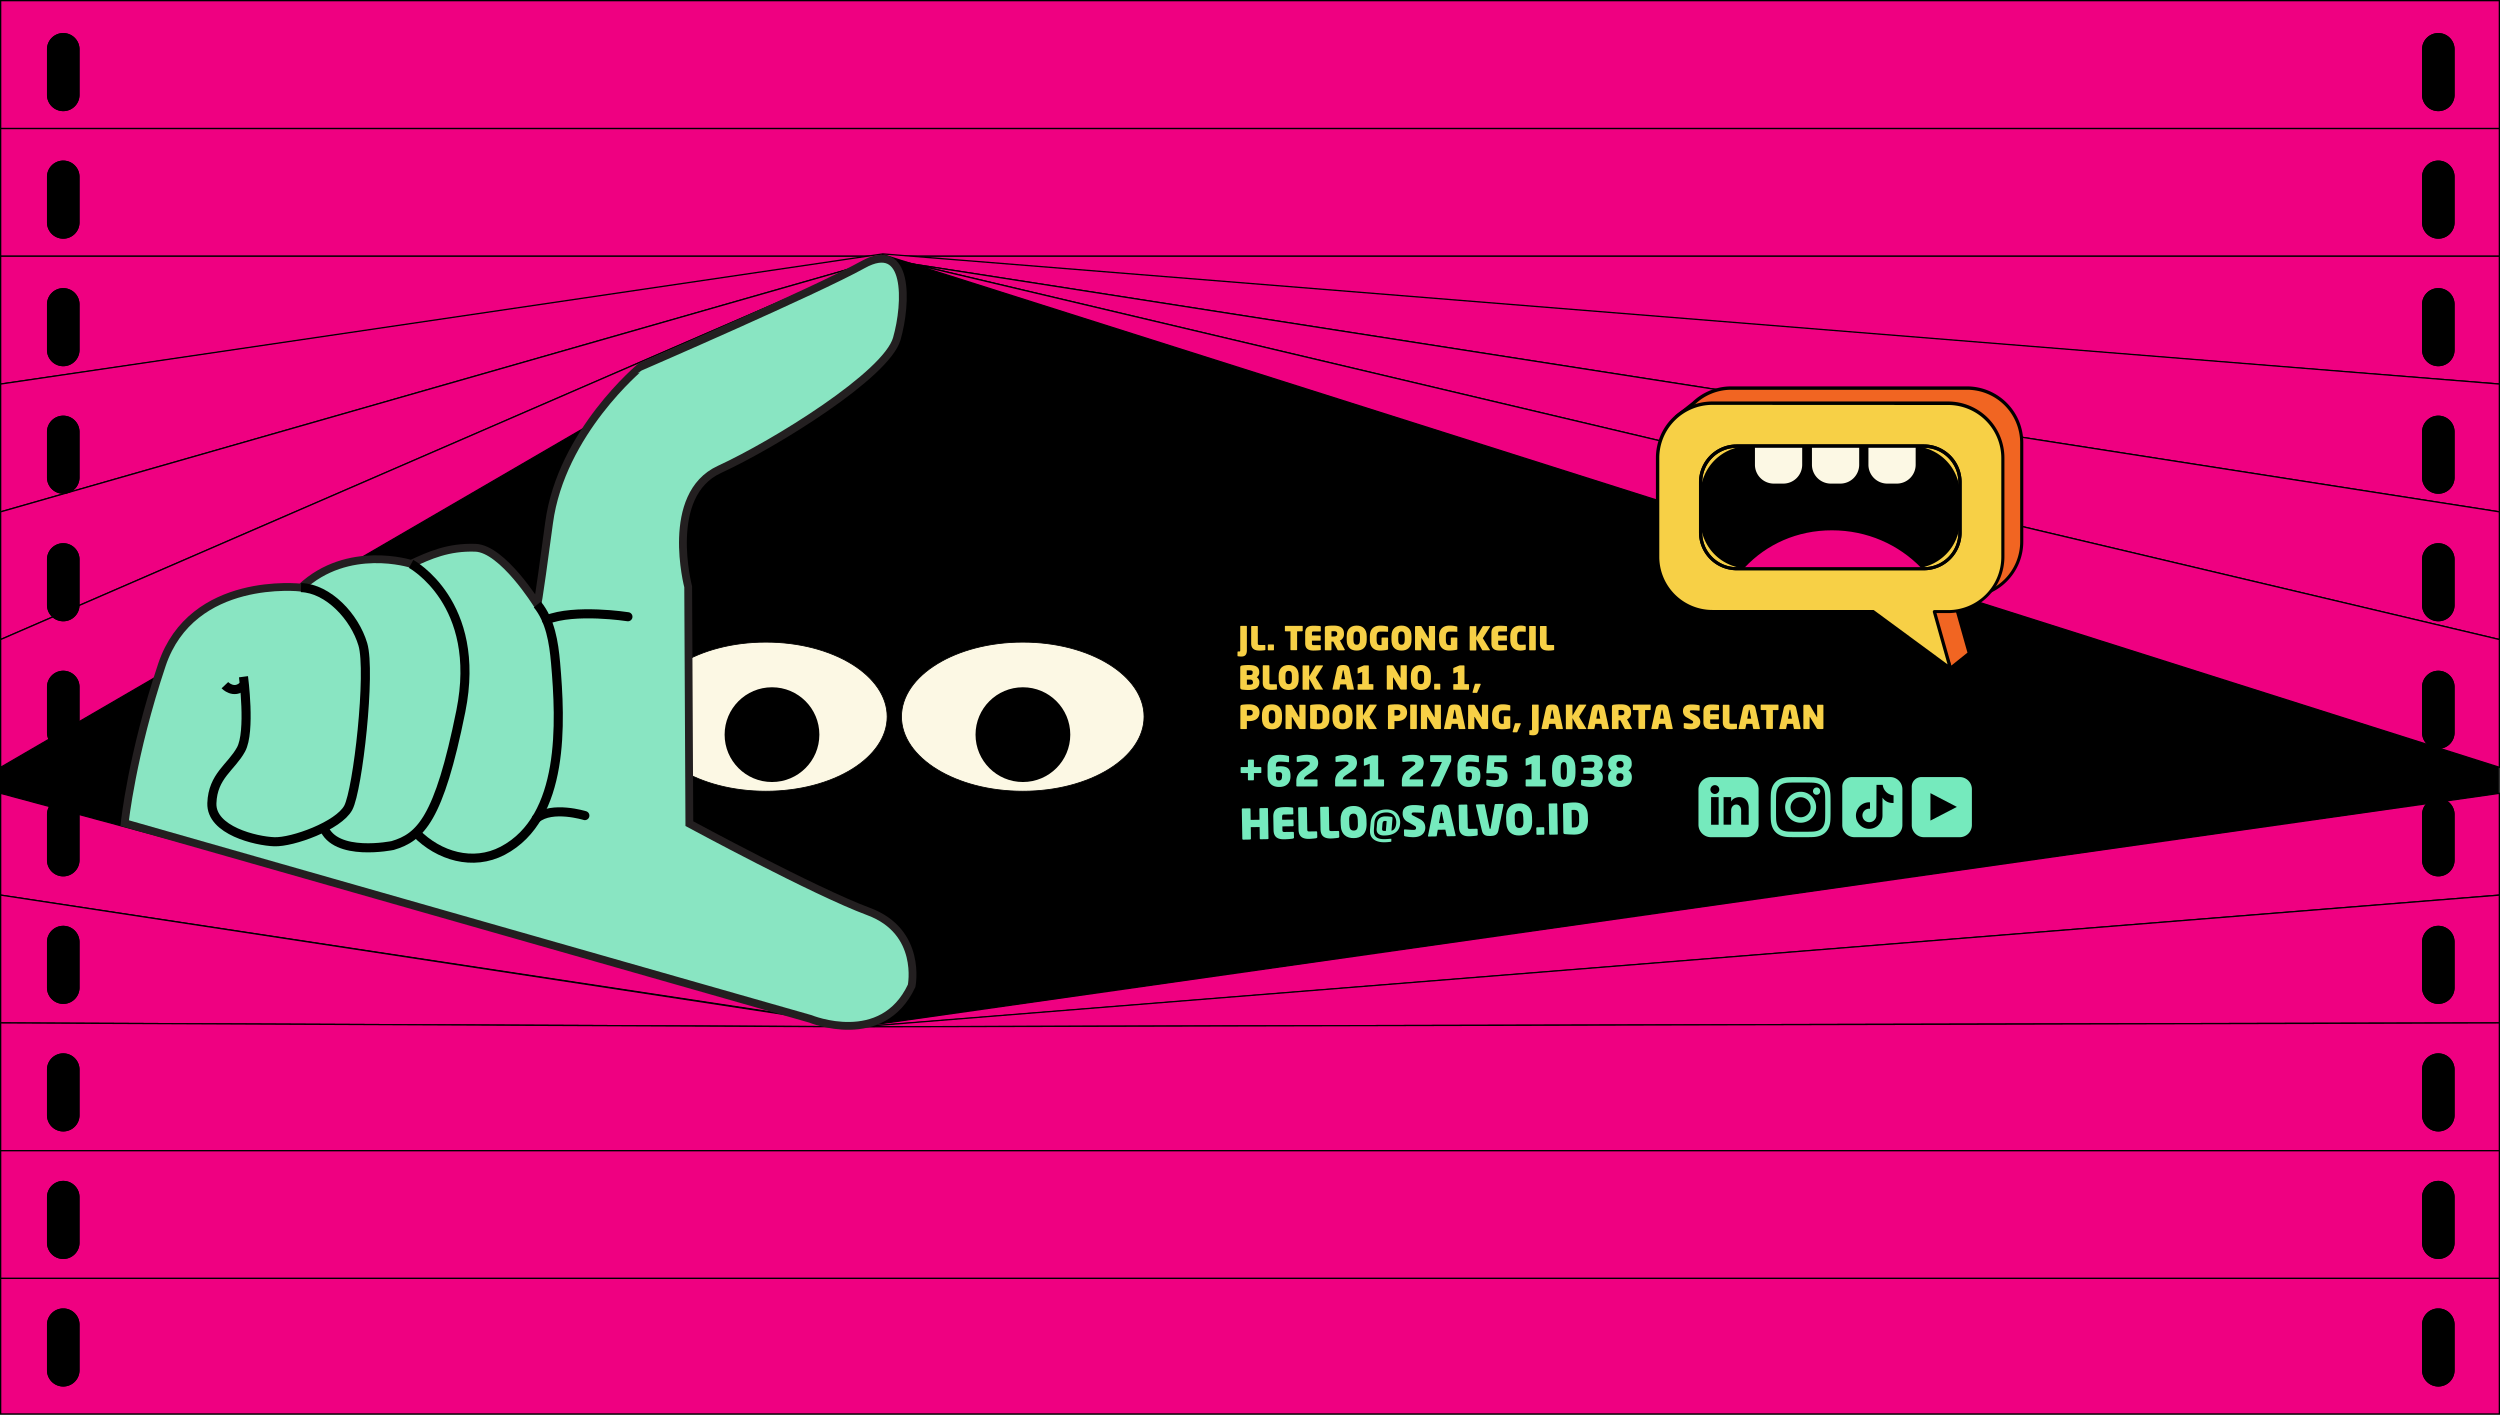
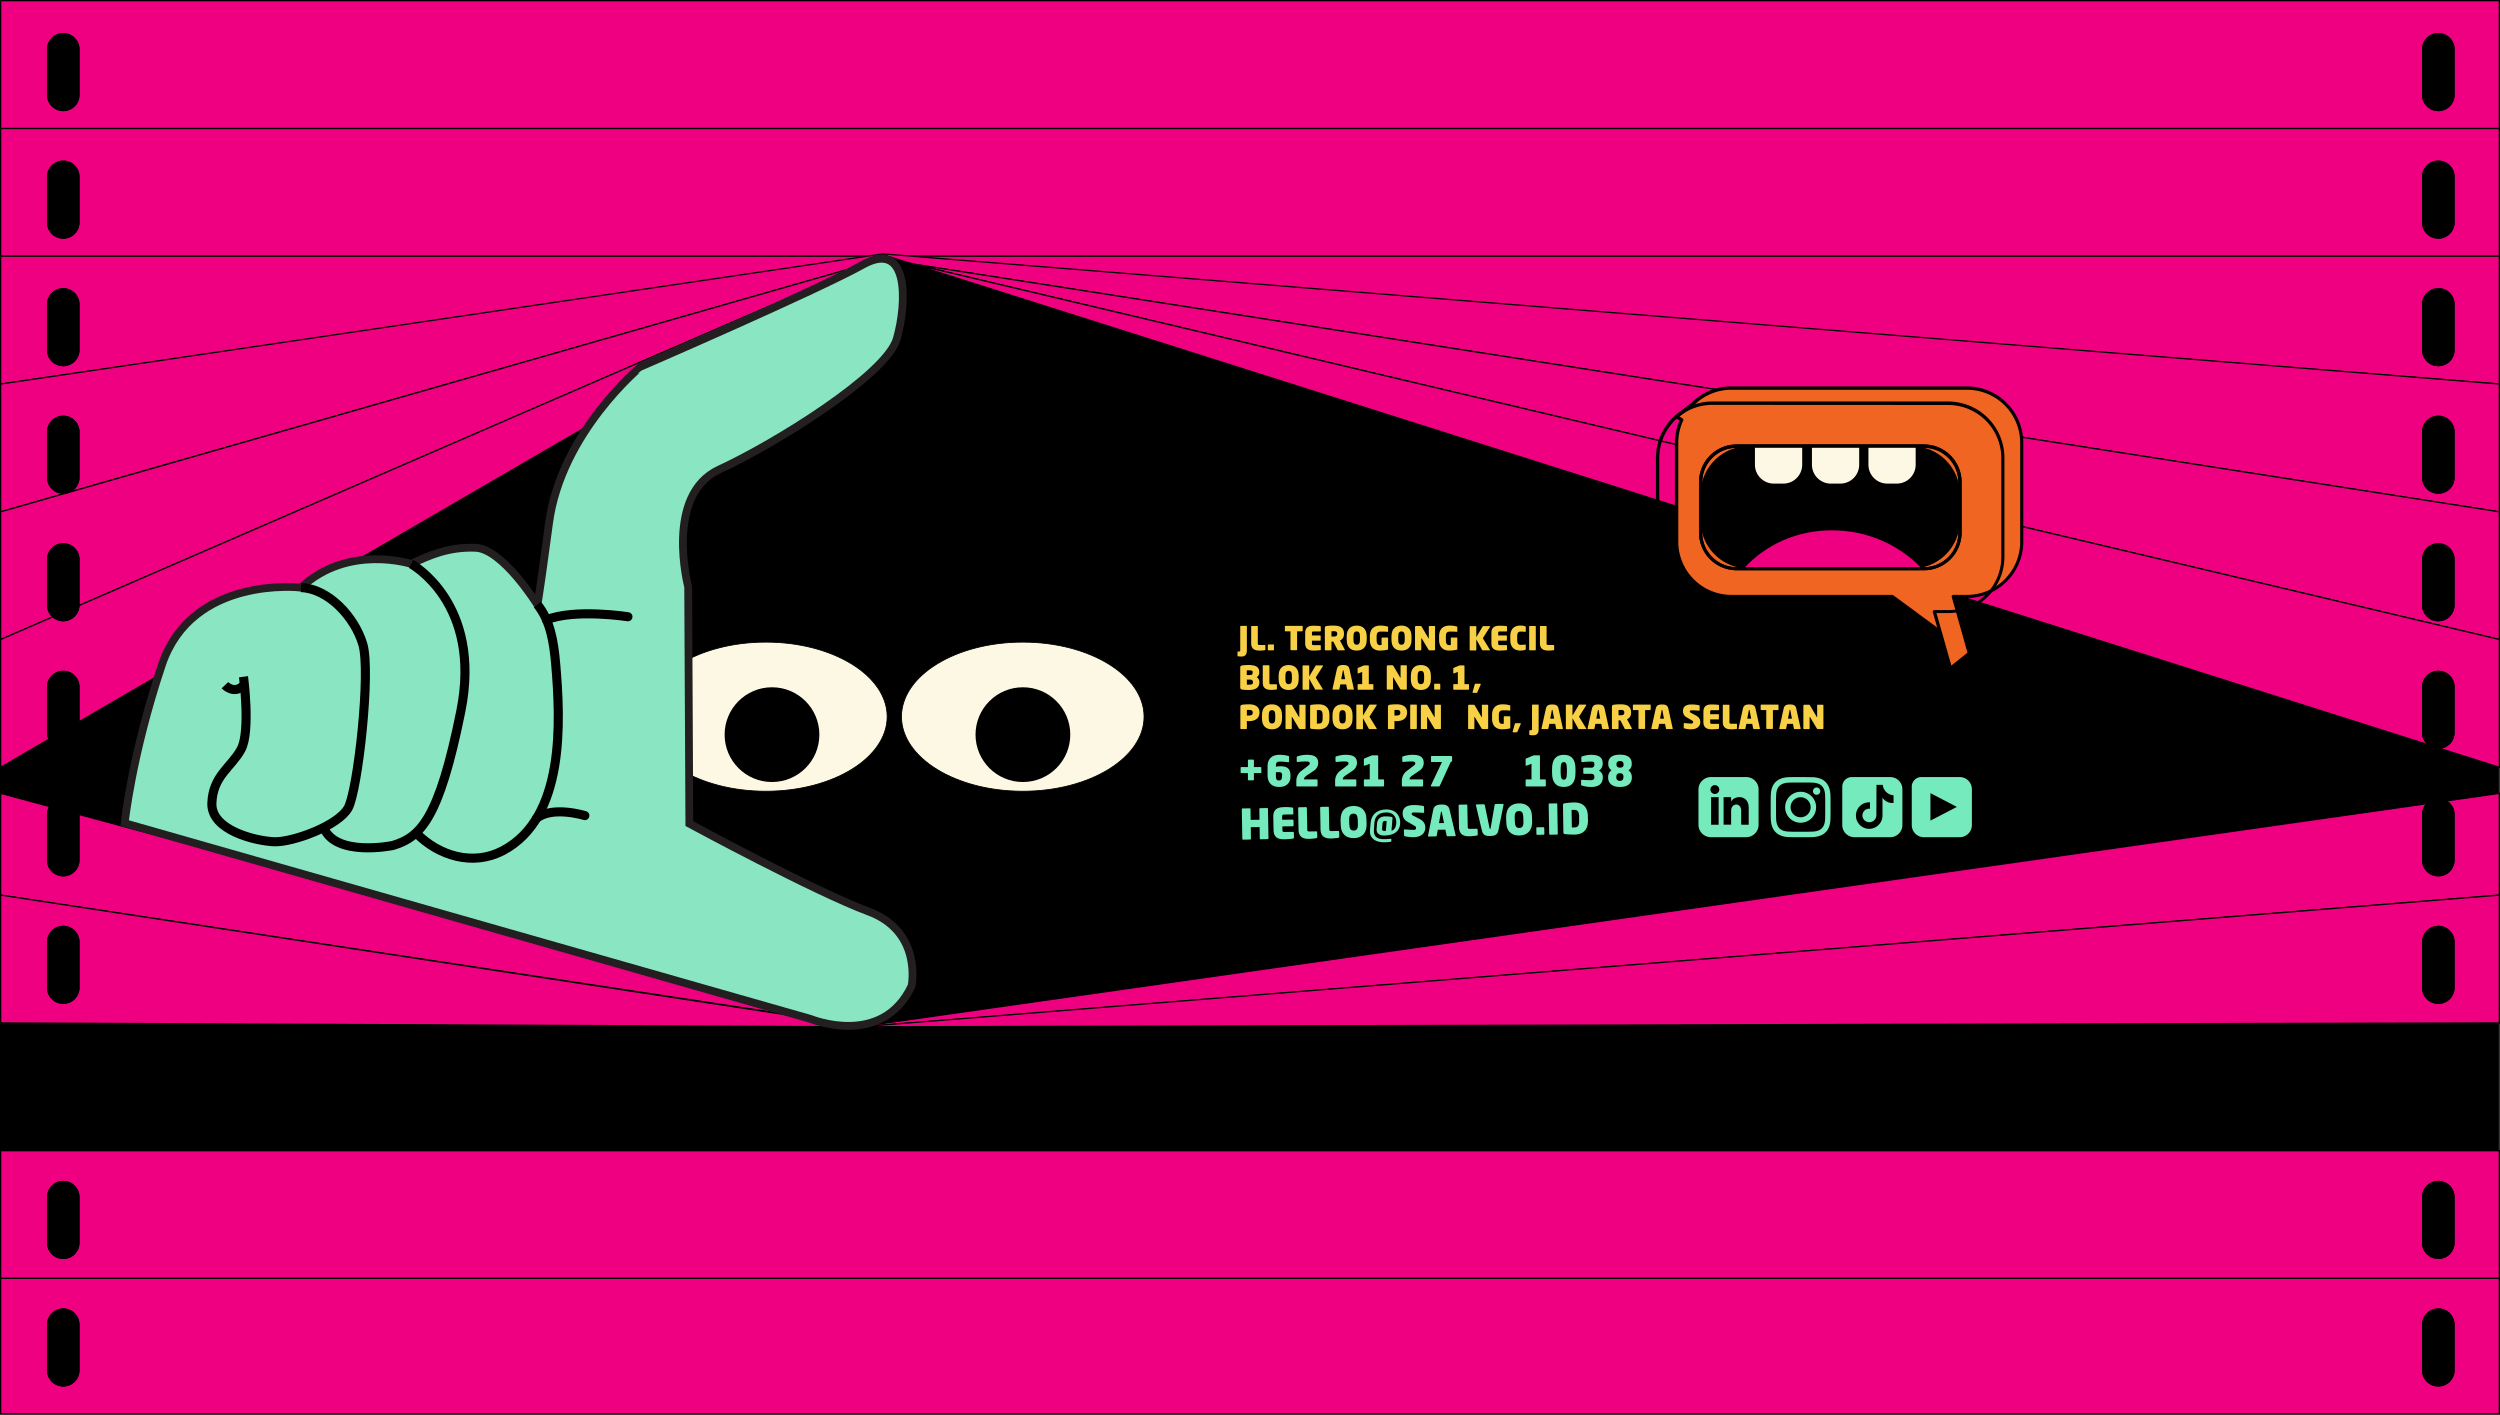
<svg xmlns="http://www.w3.org/2000/svg" id="Layer_1" data-name="Layer 1" viewBox="0 0 1921 1087">
  <rect x="0" y="0" width="1921" height="1087" fill="#333333" stroke="none" />
  <defs>
    <style>.cls-1,.cls-6,.cls-7{fill:none;}.cls-12,.cls-2{fill:#ef0081;}.cls-2,.cls-3,.cls-4,.cls-6,.cls-7{stroke:#000;}.cls-2,.cls-3,.cls-4,.cls-5,.cls-6{stroke-miterlimit:10;}.cls-3{fill:#d4145a;stroke-width:0.82px;}.cls-11,.cls-4{fill:#fcf8e4;}.cls-4{stroke-width:0.64px;}.cls-5{fill:#89e5c2;stroke:#231f20;stroke-width:6px;}.cls-6,.cls-7{stroke-width:6.99px;}.cls-7{stroke-linecap:round;stroke-linejoin:round;}.cls-8{fill:#f16522;}.cls-9{fill:#f7d046;}.cls-10{clip-path:url(#clip-path);}.cls-13{isolation:isolate;}.cls-14{fill:#75eabd;}</style>
    <clipPath id="clip-path" transform="translate(-0.1 4.9)">
      <rect class="cls-1" x="1306.8" y="337.9" width="199.3" height="94.1" rx="37" />
    </clipPath>
  </defs>
  <rect width="1920" height="1081" />
  <polygon class="cls-2" points="1920.5 196.9 817.4 196.9 0.5 196.9 0.5 98.7 768.4 98.7 1920.5 98.7 1920.5 196.9" />
  <rect class="cls-2" x="0.5" y="0.5" width="1920" height="98.2" />
  <polygon class="cls-2" points="1920.5 295.1 678.4 196.5 0.5 295.1 0.5 196.9 678.6 196.9 1920.5 196.9 1920.5 295.1" />
  <polygon class="cls-2" points="1920.5 393.3 678.4 199.3 0.5 393.3 0.5 295.1 678.4 195.1 1920.5 295.1 1920.5 393.3" />
  <polygon class="cls-2" points="1920.5 491.4 678.6 197.4 0.5 491.4 0.5 393.3 678.4 199.3 1920.5 393.3 1920.5 491.4" />
  <polygon class="cls-2" points="1920.5 589.6 678.2 195.6 0.5 589.6 0.5 491.4 678.4 197.4 1920.5 491.4 1920.5 589.6" />
  <polygon class="cls-2" points="1920.5 687.8 666.2 788.8 0.5 687.8 0.5 609.6 663.4 788.5 1920.5 609.6 1920.5 687.8" />
  <polygon class="cls-2" points="1920.5 786 663.2 789 0.5 786 0.5 687.8 663.4 788.8 1920.5 687.8 1920.5 786" />
-   <polygon class="cls-2" points="1920.5 884.2 768.2 884.2 0.5 884.2 0.5 786 663.4 789 1920.5 786 1920.5 884.2" />
  <rect class="cls-2" x="0.5" y="884.2" width="1920" height="98.2" />
  <rect class="cls-2" x="0.5" y="982.3" width="1920" height="104.2" />
  <path class="cls-3" d="M678.1,192" transform="translate(-0.1 4.9)" />
  <ellipse class="cls-4" cx="588.5" cy="550.7" rx="93.2" ry="57.3" />
  <ellipse class="cls-4" cx="785.9" cy="550.7" rx="93.2" ry="57.3" />
  <circle cx="593.2" cy="564.5" r="36.4" />
  <circle cx="786" cy="564.5" r="36.4" />
  <path class="cls-5" d="M95.9,627.6,622.8,778s55.2,22.8,77.8-25.4c0,0,8.4-41.7-33.1-57.1S529.8,628,529.8,628l-.9-182s-18.6-70.6,24-90.2,128.4-72.7,136.3-100.4,9.5-76.7-26.1-56.9-170.6,78.3-170.6,78.3S431.3,327.3,422,396.9s-9.1,62.7-9.1,62.7-26.6-42.9-47.5-43.6-35.2,5.8-49.4,12.4c0,0-48.5-15.6-84.6,18.2,0,0-83.7-9.8-106.9,59.4S95.9,627.6,95.9,627.6Z" transform="translate(-0.1 4.9)" />
  <path class="cls-6" d="M172.9,521.6s6.8,7.2,14,.5" transform="translate(-0.1 4.9)" />
  <path class="cls-6" d="M187.2,515.1s5.6,42.2-1.9,55.9-21.7,20.3-22.4,41.3,34,29.1,48,29.6,49.4-12.3,56.8-26.1,17.5-104.4,11.2-125.6-26.6-42.9-47.5-43.6" transform="translate(-0.1 4.9)" />
  <path class="cls-6" d="M316,428.4s55,29.8,38.2,113.2S323,638.5,301.8,644.8c0,0-44.2,9.1-53-14" transform="translate(-0.1 4.9)" />
  <path class="cls-6" d="M319.8,635.1c17.4,17.8,43.7,25.7,66.6,13.7,48-25.3,44.6-98.8,40.6-144.4-1.4-15.8-4-32.5-14-44.8" transform="translate(-0.1 4.9)" />
  <path class="cls-7" d="M482.6,469s-40.9-6.4-62.6,2.4" transform="translate(-0.1 4.9)" />
  <path class="cls-7" d="M449.5,621.8s-25.3-7.8-37.3,2.3" transform="translate(-0.1 4.9)" />
  <path class="cls-8" d="M1511.6,293.3H1330.5a41.75,41.75,0,0,0-29,11.7h0l-13,10.3,3.9,2.5a42,42,0,0,0-3.9,17.7v76a42,42,0,0,0,42.1,42h123.5l34.4,25.3,10.4,30,14.5-11.6-12.3-43.6h10.6a42.08,42.08,0,0,0,42.1-42v-76a42.36,42.36,0,0,0-42.2-42.3" transform="translate(-0.1 4.9)" />
  <path d="M1498.7,509.9h-.3a1.09,1.09,0,0,1-.8-.8l-10.3-29.6-33.8-24.8H1330.4a43.32,43.32,0,0,1-43.3-43.3v-76a42.8,42.8,0,0,1,3.6-17.2l-3-1.9a1.33,1.33,0,0,1-.6-1,1.61,1.61,0,0,1,.5-1.1l13-10.3.1-.1a43.2,43.2,0,0,1,29.7-11.8h181.1a43.32,43.32,0,0,1,43.3,43.3v76a43.32,43.32,0,0,1-43.3,43.3h-8.9l11.9,42a1.25,1.25,0,0,1-.4,1.3l-14.5,11.6a1.22,1.22,0,0,1-.9.4M1290.6,315.1l2.4,1.5a1.26,1.26,0,0,1,.5,1.6,41.05,41.05,0,0,0-3.8,17.2v76a40.84,40.84,0,0,0,40.8,40.8H1454a2.35,2.35,0,0,1,.8.2l34.4,25.3a.82.82,0,0,1,.4.6l9.8,28.3,12.5-10-12.1-42.8a1.39,1.39,0,0,1,.2-1.1,1.23,1.23,0,0,1,1-.5h10.6a40.84,40.84,0,0,0,40.8-40.8v-76a40.84,40.84,0,0,0-40.8-40.8H1330.5a40.4,40.4,0,0,0-28.1,11.3c-.1.1-.2.2-.3.2Z" transform="translate(-0.1 4.9)" />
-   <path class="cls-9" d="M1497,304.9H1315.9a42.08,42.08,0,0,0-42.1,42v76a42,42,0,0,0,42.1,42h123.5l59.3,43.6-12.3-43.6H1497a42.08,42.08,0,0,0,42.1-42v-76a42.08,42.08,0,0,0-42.1-42" transform="translate(-0.1 4.9)" />
  <path d="M1498.7,509.9a1.33,1.33,0,0,1-.8-.3l-59-43.4H1315.8a43.32,43.32,0,0,1-43.3-43.3v-76a43.32,43.32,0,0,1,43.3-43.3H1497a43.32,43.32,0,0,1,43.3,43.3v76a43.32,43.32,0,0,1-43.3,43.3h-8.9l11.9,42a1.28,1.28,0,0,1-.5,1.4,1.33,1.33,0,0,1-.8.3M1315.9,306.2a40.84,40.84,0,0,0-40.8,40.8v76a40.84,40.84,0,0,0,40.8,40.8h123.5a1.33,1.33,0,0,1,.8.3l56.4,41.5-11.3-40.1a1.39,1.39,0,0,1,.2-1.1,1.23,1.23,0,0,1,1-.5h10.6a40.84,40.84,0,0,0,40.8-40.8v-76a40.84,40.84,0,0,0-40.8-40.8l-181.2-.1Z" transform="translate(-0.1 4.9)" />
  <path d="M1469.1,432H1343.8a37,37,0,0,1-37-37V374.9a37,37,0,0,1,37-37h125.3a37,37,0,0,1,37,37V395a37,37,0,0,1-37,37" transform="translate(-0.1 4.9)" />
  <path d="M1478.5,433.3h-144a29,29,0,0,1-28.9-28.9V365.5a29,29,0,0,1,28.9-28.9h144a29,29,0,0,1,28.9,28.9v38.9a29,29,0,0,1-28.9,28.9m-144-94.1a26.44,26.44,0,0,0-26.4,26.4v38.9a26.44,26.44,0,0,0,26.4,26.4h144a26.44,26.44,0,0,0,26.4-26.4V365.6a26.44,26.44,0,0,0-26.4-26.4Z" transform="translate(-0.1 4.9)" />
  <g class="cls-10">
    <path class="cls-11" d="M1370.8,368.1h-8.3a15.3,15.3,0,0,1-15.3-15.3V310.2a15.3,15.3,0,0,1,15.3-15.3h8.3a15.3,15.3,0,0,1,15.3,15.3v42.6a15.3,15.3,0,0,1-15.3,15.3" transform="translate(-0.1 4.9)" />
  </g>
  <g class="cls-10">
    <path d="M1370.3,369.3H1363a17.09,17.09,0,0,1-17.1-17.1V310.6a17.16,17.16,0,0,1,17.1-17.1h7.3a17.09,17.09,0,0,1,17.1,17.1v41.6a17,17,0,0,1-17.1,17.1m-7.2-73.2a14.51,14.51,0,0,0-14.5,14.5v41.6a14.51,14.51,0,0,0,14.5,14.5h7.3a14.51,14.51,0,0,0,14.5-14.5V310.6a14.51,14.51,0,0,0-14.5-14.5Z" transform="translate(-0.1 4.9)" />
  </g>
  <g class="cls-10">
    <path class="cls-12" d="M1312.8,502.1c0-55.6,39.3-100.7,94.9-100.7s97.8,45.1,97.8,100.7-42.2,100.7-97.8,100.7-94.9-45.1-94.9-100.7" transform="translate(-0.1 4.9)" />
  </g>
  <g class="cls-10">
    <path d="M1407.7,604.1c-26.9,0-51.5-10.6-69.3-29.9-17.4-18.9-26.9-44.5-26.9-72.1s9.6-53.2,26.9-72.1c17.8-19.3,42.3-29.9,69.3-29.9,55.6,0,99.1,44.8,99.1,102s-43.5,102-99.1,102m0-201.5c-53.4,0-93.7,42.8-93.7,99.5s40.3,99.5,93.7,99.5c54.1,0,96.6-43.7,96.6-99.5s-42.4-99.5-96.6-99.5" transform="translate(-0.1 4.9)" />
  </g>
  <g class="cls-10">
    <path class="cls-11" d="M1414.7,368.1h-8.3a15.3,15.3,0,0,1-15.3-15.3V310.2a15.3,15.3,0,0,1,15.3-15.3h8.3a15.3,15.3,0,0,1,15.3,15.3v42.6a15.3,15.3,0,0,1-15.3,15.3" transform="translate(-0.1 4.9)" />
  </g>
  <g class="cls-10">
    <path d="M1414.2,369.3h-7.3a17.09,17.09,0,0,1-17.1-17.1V310.6a17.16,17.16,0,0,1,17.1-17.1h7.3a17.09,17.09,0,0,1,17.1,17.1v41.6a17.09,17.09,0,0,1-17.1,17.1m-7.3-73.2a14.51,14.51,0,0,0-14.5,14.5v41.6a14.51,14.51,0,0,0,14.5,14.5h7.3a14.51,14.51,0,0,0,14.5-14.5V310.6a14.51,14.51,0,0,0-14.5-14.5Z" transform="translate(-0.1 4.9)" />
  </g>
  <g class="cls-10">
    <path class="cls-11" d="M1458.1,368.1h-8.3a15.3,15.3,0,0,1-15.3-15.3V310.2a15.3,15.3,0,0,1,15.3-15.3h8.3a15.3,15.3,0,0,1,15.3,15.3v42.6a15.43,15.43,0,0,1-15.3,15.3" transform="translate(-0.1 4.9)" />
  </g>
  <g class="cls-10">
    <path d="M1457.5,369.3h-7.3a17.09,17.09,0,0,1-17.1-17.1V310.6a17.16,17.16,0,0,1,17.1-17.1h7.3a17.09,17.09,0,0,1,17.1,17.1v41.6a17.09,17.09,0,0,1-17.1,17.1m-7.2-73.2a14.51,14.51,0,0,0-14.5,14.5v41.6a14.51,14.51,0,0,0,14.5,14.5h7.3a14.51,14.51,0,0,0,14.5-14.5V310.6a14.51,14.51,0,0,0-14.5-14.5Z" transform="translate(-0.1 4.9)" />
  </g>
  <path d="M1478.5,433.3h-144a29,29,0,0,1-28.9-28.9V365.5a29,29,0,0,1,28.9-28.9h144a29,29,0,0,1,28.9,28.9v38.9a29,29,0,0,1-28.9,28.9m-144-94.1a26.44,26.44,0,0,0-26.4,26.4v38.9a26.44,26.44,0,0,0,26.4,26.4h144a26.44,26.44,0,0,0,26.4-26.4V365.6a26.44,26.44,0,0,0-26.4-26.4Z" transform="translate(-0.1 4.9)" />
  <g class="cls-13">
    <path class="cls-14" d="M974.1,639.9l-5.3.1a.67.67,0,0,1-.7-.6l-.1-8.8-6.8.1.1,8.8a.67.67,0,0,1-.6.7l-5.3.1a.67.67,0,0,1-.7-.6l-.4-22.8c0-.4.3-.6.7-.6l5.3-.1c.4,0,.7.2.7.6l.1,8.3,6.8-.1-.1-8.3a.58.58,0,0,1,.6-.6l5.3-.1c.4,0,.7.2.7.6l.4,22.8A.68.68,0,0,1,974.1,639.9Z" transform="translate(-0.1 4.9)" />
    <path class="cls-14" d="M993.5,639.5a50.93,50.93,0,0,1-6.4.5c-4.1.1-8.3-.8-8.4-7.1l-.2-10.2c-.1-6.3,4-7.3,8.2-7.4a33.58,33.58,0,0,1,6.4.3c.4.1.7.2.7.6l.1,4a.67.67,0,0,1-.6.7l-6.5.1c-1.2,0-1.5.4-1.5,1.6V625l8-.1a.67.67,0,0,1,.7.6l.1,3.8a.67.67,0,0,1-.6.7l-8,.1v2.7c0,1.3.4,1.6,1.6,1.6l6.5-.1a.67.67,0,0,1,.7.6l.1,4A1.8,1.8,0,0,1,993.5,639.5Z" transform="translate(-0.1 4.9)" />
    <path class="cls-14" d="M1011.4,639.2c-1.2.2-3.4.4-5.1.5-4.1.1-8.3-.8-8.4-7.1l-.3-16.5a.68.68,0,0,1,.7-.7l5.3-.1a.67.67,0,0,1,.7.6l.3,16.5c0,1.3.4,1.6,1.6,1.6l5.3-.1a.67.67,0,0,1,.7.6l.1,4A1.5,1.5,0,0,1,1011.4,639.2Z" transform="translate(-0.1 4.9)" />
    <path class="cls-14" d="M1028.3,638.9c-1.2.2-3.4.4-5.1.5-4.1.1-8.3-.8-8.4-7.1l-.3-16.5a.68.68,0,0,1,.7-.7l5.3-.1a.67.67,0,0,1,.7.6l.3,16.5c0,1.3.4,1.6,1.6,1.6l5.3-.1a.67.67,0,0,1,.7.6l.1,4C1028.9,638.7,1028.7,638.9,1028.3,638.9Z" transform="translate(-0.1 4.9)" />
    <path class="cls-14" d="M1040.4,639.1c-5.4.1-10-2.6-10.1-10.5l-.1-3.3c-.1-7.9,4.4-10.8,9.8-10.9s10,2.6,10.1,10.5l.1,3.3C1050.3,636.2,1045.7,639.1,1040.4,639.1Zm3-14c-.1-3.5-1.1-4.9-3.4-4.8s-3.3,1.5-3.2,4.9l.1,3.3c.1,3.5,1.1,4.8,3.4,4.8s3.3-1.4,3.2-4.9Z" transform="translate(-0.1 4.9)" />
    <path class="cls-14" d="M1063.9,637.1c-3.3.1-5.9-1.2-6-4.4a9.15,9.15,0,0,1,.1-1.7l.2-2.9c.3-4.1,3-5.7,6.6-5.7a21.83,21.83,0,0,1,4.4.4c.6.1,1,.3.9,1.1l-.8,9.5c2.5-.5,3.7-3.2,3.7-6.7-.1-3.8-2.3-7.4-7.7-7.3-5.7.1-8.7,2.8-9.1,8l-.4,5.4v1.1c.1,3.9,2.3,6.1,8.1,6,1.7,0,3.5-.2,5-.3.3,0,.3,0,.3.4v1.5c0,.2-.1.4-.3.4a34.92,34.92,0,0,1-5,.4c-6.2.1-11-2.5-11.1-8.2V633l.5-5.5c.5-6.4,4.8-10.3,12-10.4s10.6,4.7,10.7,9.8C1076,634.3,1070.7,637,1063.9,637.1Zm.6-11.2c-1.4,0-1.9.5-2.1,2.2l-.3,3.6v.5c0,1.1.6,1.4,2,1.4h.9l.6-7.5A4.25,4.25,0,0,0,1064.5,625.9Z" transform="translate(-0.1 4.9)" />
    <path class="cls-14" d="M1086.3,638.4a29.62,29.62,0,0,1-6.6-.7c-.3-.1-.7-.3-.7-.6l-.1-4c0-.5.2-.7.7-.7,1.4.1,4.9.4,6.6.4s2-.6,2-1.7c0-.6-.3-1-1.6-1.7l-4.7-2.7a6.91,6.91,0,0,1-4-6.4c-.1-3.5,1.8-6.5,8.4-6.6a35.63,35.63,0,0,1,7.4.7c.3.1.6.3.6.6l.1,4.1c0,.4-.1.7-.6.6-1.3-.1-5-.3-7.4-.3-1.2,0-1.6.4-1.6,1.1s.3.9,1.7,1.6l4.4,2.3c3.2,1.6,4.3,3.8,4.4,6.4C1095.4,634.5,1093,638.3,1086.3,638.4Z" transform="translate(-0.1 4.9)" />
    <path class="cls-14" d="M1111.7,637.1l-1-4.5-5.8.1-.8,4.5c-.1.3-.2.6-.6.6l-5.6.1c-.5,0-.6-.3-.5-.7l4-19.9c.7-3.2,3.1-3.9,6.2-4s5.5.6,6.3,3.8l4.7,19.8c.1.4,0,.7-.5.7l-5.6.1A.71.71,0,0,1,1111.7,637.1Zm-3.7-17.9c-.1-.3-.1-.5-.4-.4s-.3.2-.3.5l-1.5,8.3,3.9-.1Z" transform="translate(-0.1 4.9)" />
    <path class="cls-14" d="M1134.7,637.2c-1.2.2-3.4.4-5.1.5-4.1.1-8.3-.8-8.4-7.1l-.3-16.5a.68.68,0,0,1,.7-.7l5.3-.1a.67.67,0,0,1,.7.6l.3,16.5c0,1.3.4,1.6,1.6,1.6l5.3-.1a.67.67,0,0,1,.7.6l.1,4C1135.3,637,1135.1,637.2,1134.7,637.2Z" transform="translate(-0.1 4.9)" />
    <path class="cls-14" d="M1155.4,613.6l-4,19.9c-.7,3.2-3,3.9-6.2,4s-5.5-.6-6.3-3.8l-4.7-19.8c-.1-.4,0-.6.5-.7l5.6-.1c.5,0,.6.3.7.6l3.7,17.9c.1.3.1.5.4.4s.3-.2.4-.5l3.1-18c.1-.3.3-.6.6-.6l5.6-.1C1155.4,612.9,1155.4,613.2,1155.4,613.6Z" transform="translate(-0.1 4.9)" />
    <path class="cls-14" d="M1167.6,637.1c-5.4.1-10-2.6-10.1-10.5l-.1-3.3c-.1-7.9,4.4-10.8,9.8-10.9s10,2.6,10.1,10.5l.1,3.3C1177.5,634.2,1172.9,637,1167.6,637.1Zm3-14c-.1-3.5-1.1-4.9-3.4-4.8s-3.3,1.5-3.2,4.9l.1,3.3c.1,3.5,1.1,4.8,3.4,4.8s3.3-1.4,3.2-4.9Z" transform="translate(-0.1 4.9)" />
    <path class="cls-14" d="M1186.1,636.5l-4.7.1a.67.67,0,0,1-.7-.6l-.1-4.5a.68.68,0,0,1,.7-.7l4.7-.1a.67.67,0,0,1,.7.6l.1,4.5A.68.68,0,0,1,1186.1,636.5Z" transform="translate(-0.1 4.9)" />
    <path class="cls-14" d="M1196.5,636.4l-5.3.1a.67.67,0,0,1-.7-.6l-.4-22.8a.58.58,0,0,1,.6-.6l5.3-.1c.4,0,.7.2.7.6l.4,22.8C1197.2,636.1,1196.9,636.4,1196.5,636.4Z" transform="translate(-0.1 4.9)" />
    <path class="cls-14" d="M1209.9,636.4a65.25,65.25,0,0,1-7.4-.4c-.7-.1-1-.4-1.1-1.2l-.3-21.1c0-.9.3-1.1,1-1.3a54.64,54.64,0,0,1,7.4-.7c6.4-.1,10.6,3.1,10.7,10.4l.1,3.6C1220.3,633,1216.3,636.3,1209.9,636.4Zm3.6-14.1c-.1-3.9-1.4-4.9-4-4.9a14.38,14.38,0,0,0-1.8.1l.2,13.4h1.8c2.6,0,3.9-1.1,3.8-5Z" transform="translate(-0.1 4.9)" />
  </g>
  <g class="cls-13">
    <path class="cls-14" d="M968.7,589.1h-5.1v5c0,.4-.2.6-.5.6h-3.6c-.4,0-.5-.3-.5-.6v-5h-5c-.4,0-.6-.2-.6-.5V585c0-.4.3-.5.6-.5h5v-5.1c0-.4.2-.6.5-.6h3.6c.4,0,.5.3.5.6v5.1h5.1c.4,0,.6.2.6.5v3.6C969.4,589,969.1,589.1,968.7,589.1Z" transform="translate(-0.1 4.9)" />
    <path class="cls-14" d="M983,599.8c-5.6,0-8.9-3.2-8.9-9v-6.7c0-6.5,4-9,9-9a27.37,27.37,0,0,1,6.8.8c.6.2.7.4.7.8v3.4c0,.5-.2.7-.6.7h-.2a48.28,48.28,0,0,0-5.8-.5c-2.9,0-3.5.7-3.5,3.7v.2a28.78,28.78,0,0,1,3.3-.3c5.3,0,7.9,1.7,7.9,7.2v.4C991.8,596.5,988.8,599.8,983,599.8Zm2.3-8.7c0-2.2-.8-2.7-2.5-2.7a15.16,15.16,0,0,0-2.3.2v2.1c0,3.4.6,4.1,2.4,4.1,1.4,0,2.3-.6,2.3-3.3v-.4Z" transform="translate(-0.1 4.9)" />
    <path class="cls-14" d="M1009.5,587.4l-2.6,1.8c-2.5,1.7-4.8,2.8-4.8,4.7v.1h9.8a.58.58,0,0,1,.6.6v4.2a.58.58,0,0,1-.6.6H996.8a.58.58,0,0,1-.6-.6v-3.4a9.62,9.62,0,0,1,3.9-8l2.8-2.1c3.4-2.6,3.6-2.7,3.6-3.6s-.5-1.5-3-1.5c-2,0-4.3.2-6.3.4h-.1a.65.65,0,0,1-.6-.6v-3.1c0-.4.3-.5.6-.6a22.29,22.29,0,0,1,7.3-1.2c6.3,0,8.6,2.1,8.6,6.4A7.07,7.07,0,0,1,1009.5,587.4Z" transform="translate(-0.1 4.9)" />
    <path class="cls-14" d="M1039.3,587.4l-2.6,1.8c-2.5,1.7-4.8,2.8-4.8,4.7v.1h9.8a.58.58,0,0,1,.6.6v4.2a.58.58,0,0,1-.6.6h-15.1a.58.58,0,0,1-.6-.6v-3.4a9.62,9.62,0,0,1,3.9-8l2.8-2.1c3.4-2.6,3.6-2.7,3.6-3.6s-.5-1.5-3-1.5c-2,0-4.3.2-6.3.4h-.1a.65.65,0,0,1-.6-.6v-3.1c0-.4.3-.5.6-.6a22.29,22.29,0,0,1,7.3-1.2c6.3,0,8.6,2.1,8.6,6.4A7.3,7.3,0,0,1,1039.3,587.4Z" transform="translate(-0.1 4.9)" />
    <path class="cls-14" d="M1052.6,594V582l-3.8,1.4a.76.76,0,0,1-.4.1c-.2,0-.3-.1-.3-.4v-4.6c0-.3.1-.4.4-.6l5.6-2.3a1.7,1.7,0,0,1,.7-.1h3.7a.58.58,0,0,1,.6.6V594h3.9a.58.58,0,0,1,.6.6v4.2a.58.58,0,0,1-.6.6h-14.3a.58.58,0,0,1-.6-.6v-4.2a.58.58,0,0,1,.6-.6Z" transform="translate(-0.1 4.9)" />
    <path class="cls-14" d="M1090.6,587.4l-2.6,1.8c-2.5,1.7-4.8,2.8-4.8,4.7v.1h9.8a.58.58,0,0,1,.6.6v4.2a.58.58,0,0,1-.6.6h-15.1a.58.58,0,0,1-.6-.6v-3.4a9.62,9.62,0,0,1,3.9-8l2.8-2.1c3.4-2.6,3.6-2.7,3.6-3.6s-.5-1.5-3-1.5c-2,0-4.3.2-6.3.4h-.1a.65.65,0,0,1-.6-.6v-3.1c0-.4.3-.5.6-.6a22.29,22.29,0,0,1,7.3-1.2c6.3,0,8.6,2.1,8.6,6.4A7.07,7.07,0,0,1,1090.6,587.4Z" transform="translate(-0.1 4.9)" />
-     <path class="cls-14" d="M1114.8,580.7l-8.3,18.1c-.2.4-.4.6-.7.6H1100c-.4,0-.5-.4-.4-.7l8.3-17.6c.2-.4.1-.5-.3-.5h-7.9a.67.67,0,0,1-.7-.6v-4c0-.4.3-.6.7-.6h14.6a.88.88,0,0,1,.9.8v3A2,2,0,0,1,1114.8,580.7Z" transform="translate(-0.1 4.9)" />
-     <path class="cls-14" d="M1128.9,599.8c-5.6,0-8.9-3.2-8.9-9v-6.7c0-6.5,4-9,9-9a27.37,27.37,0,0,1,6.8.8c.6.2.7.4.7.8v3.4c0,.5-.2.7-.6.7h-.2a48.28,48.28,0,0,0-5.8-.5c-2.9,0-3.5.7-3.5,3.7v.2a28.78,28.78,0,0,1,3.3-.3c5.3,0,7.9,1.7,7.9,7.2v.4C1137.6,596.5,1134.7,599.8,1128.9,599.8Zm2.3-8.7c0-2.2-.8-2.7-2.5-2.7a15.16,15.16,0,0,0-2.3.2v2.1c0,3.4.6,4.1,2.4,4.1,1.4,0,2.3-.6,2.3-3.3v-.4Z" transform="translate(-0.1 4.9)" />
-     <path class="cls-14" d="M1149.4,599.8a19.7,19.7,0,0,1-6.5-1.1c-.3-.1-.7-.3-.7-.7v-3.2a.58.58,0,0,1,.6-.6h.1c1.5.2,4.6.4,5.4.4,3.1,0,3.6-.8,3.6-2.8v-.3c0-1.6-.7-2.2-3.4-2.2h-5.7a.56.56,0,0,1-.6-.5v-.1l1-12.6a.65.65,0,0,1,.6-.6h13.4a.58.58,0,0,1,.6.6v4a.58.58,0,0,1-.6.6h-8.8l-.3,3.6h1.3c6.3,0,9.1,2.4,9.1,7.2v.3C1158.6,597.2,1155.1,599.8,1149.4,599.8Z" transform="translate(-0.1 4.9)" />
+     <path class="cls-14" d="M1114.8,580.7l-8.3,18.1c-.2.4-.4.6-.7.6H1100c-.4,0-.5-.4-.4-.7l8.3-17.6c.2-.4.1-.5-.3-.5h-7.9v-4c0-.4.3-.6.7-.6h14.6a.88.88,0,0,1,.9.8v3A2,2,0,0,1,1114.8,580.7Z" transform="translate(-0.1 4.9)" />
    <path class="cls-14" d="M1176.9,594V582l-3.8,1.4a.76.76,0,0,1-.4.1c-.2,0-.3-.1-.3-.4v-4.6c0-.3.1-.4.4-.6l5.6-2.3a1.7,1.7,0,0,1,.7-.1h3.7a.58.58,0,0,1,.6.6V594h3.9a.58.58,0,0,1,.6.6v4.2a.58.58,0,0,1-.6.6H1173a.58.58,0,0,1-.6-.6v-4.2a.58.58,0,0,1,.6-.6Z" transform="translate(-0.1 4.9)" />
    <path class="cls-14" d="M1201.7,599.8c-5.8,0-9-3.3-9-10.8v-3.1c0-7.5,3.2-10.8,9-10.8s9,3.3,9,10.8V589C1210.7,596.5,1207.5,599.8,1201.7,599.8Zm2.4-13.9c0-4.4-1-5.2-2.4-5.2s-2.4.8-2.4,5.2V589c0,4.4,1,5.2,2.4,5.2s2.4-.8,2.4-5.2Z" transform="translate(-0.1 4.9)" />
    <path class="cls-14" d="M1222.8,599.8a23.19,23.19,0,0,1-7.2-1.1c-.3-.1-.6-.3-.6-.6v-3.2a.58.58,0,0,1,.6-.6h.1c2,.2,4.8.3,6.7.3s2.8-.8,2.8-2.1V592c0-1.2-.4-2.3-2.5-2.3h-5.4a.58.58,0,0,1-.6-.6v-3.5a.58.58,0,0,1,.6-.6h5.4a2.22,2.22,0,0,0,2.5-2.4V582c0-1.3-.8-1.7-2.5-1.7-2.2,0-4.7.2-6.8.4h-.1a.65.65,0,0,1-.6-.6v-3.2c0-.4.4-.5.7-.6a20.24,20.24,0,0,1,6.8-1.2c5.5,0,8.9,1.7,8.9,6.5v.5a6.29,6.29,0,0,1-2.9,5.2,5.23,5.23,0,0,1,3,4.8v.5C1231.6,597.6,1228.2,599.8,1222.8,599.8Z" transform="translate(-0.1 4.9)" />
    <path class="cls-14" d="M1245.1,599.8h-.4c-5.8,0-8.9-2.9-8.9-7.2v-.5a6.3,6.3,0,0,1,2.6-5.1,5.47,5.47,0,0,1-2.5-4.7v-.6c0-4.2,2.9-6.7,8.8-6.7h.4c5.8,0,8.8,2.4,8.8,6.7v.6a5.37,5.37,0,0,1-2.5,4.7,6.3,6.3,0,0,1,2.6,5.1v.5C1254,596.9,1250.9,599.8,1245.1,599.8Zm2.5-17.4a2.26,2.26,0,0,0-2.5-2.5h-.4a2.26,2.26,0,0,0-2.5,2.5v.2a2.18,2.18,0,0,0,2.4,2.3h.7a2.18,2.18,0,0,0,2.4-2.3v-.2Zm0,9.6c0-1.4-.7-2.7-2.4-2.7h-.7c-1.7,0-2.4,1.2-2.4,2.7v.4a2.42,2.42,0,0,0,2.5,2.7h.4a2.42,2.42,0,0,0,2.5-2.7V592Z" transform="translate(-0.1 4.9)" />
  </g>
  <rect class="cls-1" x="951.4" y="480.2" width="517.6" height="90.3" />
  <g class="cls-13">
    <path class="cls-9" d="M953.8,499.6a19.53,19.53,0,0,1-2.3-.2c-.4,0-.5-.2-.5-.5v-2.7a.47.47,0,0,1,.5-.5h.9c.6,0,.7-.3.7-1V476.5a.54.54,0,0,1,.5-.5h4.1a.47.47,0,0,1,.5.5v18.2C958.2,498.6,956.4,499.6,953.8,499.6Z" transform="translate(-0.1 4.9)" />
    <path class="cls-9" d="M972,494.7a22.51,22.51,0,0,1-4,.3c-3.2,0-6.5-.8-6.5-5.6V476.6a.54.54,0,0,1,.5-.5h4.1a.47.47,0,0,1,.5.5v12.8c0,1,.3,1.3,1.2,1.3h4.1a.47.47,0,0,1,.5.5v3.1C972.5,494.5,972.3,494.6,972,494.7Z" transform="translate(-0.1 4.9)" />
    <path class="cls-9" d="M978.5,494.8h-3.7a.47.47,0,0,1-.5-.5v-3.5a.54.54,0,0,1,.5-.5h3.7a.47.47,0,0,1,.5.5v3.5C979.1,494.5,978.8,494.8,978.5,494.8Z" transform="translate(-0.1 4.9)" />
    <path class="cls-9" d="M1000.6,480.2h-3.8v14a.47.47,0,0,1-.5.5h-4.1a.47.47,0,0,1-.5-.5v-14h-3.8a.47.47,0,0,1-.5-.5v-3.2a.47.47,0,0,1,.5-.5h12.7a.47.47,0,0,1,.5.5v3.2A.54.54,0,0,1,1000.6,480.2Z" transform="translate(-0.1 4.9)" />
    <path class="cls-9" d="M1014.5,494.7a41.94,41.94,0,0,1-5,.3c-3.2,0-6.5-.8-6.5-5.6v-7.9c0-4.9,3.2-5.6,6.5-5.6a43.6,43.6,0,0,1,5,.3c.3.1.5.2.5.5v3.1a.47.47,0,0,1-.5.5h-5.1c-.9,0-1.2.3-1.2,1.3v1.8h6.2a.47.47,0,0,1,.5.5v3a.47.47,0,0,1-.5.5h-6.2v2.1c0,1,.3,1.3,1.2,1.3h5.1a.47.47,0,0,1,.5.5v3.1C1015,494.5,1014.8,494.6,1014.5,494.7Z" transform="translate(-0.1 4.9)" />
    <path class="cls-9" d="M1032.9,494.8h-4.6c-.3,0-.4-.3-.5-.5l-3.2-6.2h-1.4v6.2a.47.47,0,0,1-.5.5h-4.1a.47.47,0,0,1-.5-.5V477.8c0-1.2.4-1.5,1.5-1.7a37.93,37.93,0,0,1,5.3-.3c4.7,0,7.9,1.5,7.9,6.1v.4a5.19,5.19,0,0,1-3.1,5l3.7,6.9c0,.1.1.2.1.3C1033.3,494.6,1033.1,494.8,1032.9,494.8Zm-5.3-12.9c0-1.2-.8-1.8-2.5-1.8a15.77,15.77,0,0,0-1.9.1v4h1.8c1.9,0,2.6-.7,2.6-1.9Z" transform="translate(-0.1 4.9)" />
    <path class="cls-9" d="M1042.6,495c-4.2,0-7.7-2.1-7.7-8.3v-2.6c0-6.2,3.6-8.3,7.7-8.3s7.7,2.2,7.7,8.3v2.6C1050.3,492.9,1046.8,495,1042.6,495Zm2.5-10.9c0-2.7-.8-3.8-2.5-3.8s-2.5,1.1-2.5,3.8v2.6c0,2.7.8,3.8,2.5,3.8s2.5-1.1,2.5-3.8Z" transform="translate(-0.1 4.9)" />
    <path class="cls-9" d="M1066.1,494.4a27.88,27.88,0,0,1-5.8.6c-3,0-7.6-1.4-7.6-8.3v-2.6c0-6.9,4.5-8.3,8-8.3a19.71,19.71,0,0,1,5.5.7c.4.1.5.2.5.5v3.2c0,.4-.1.4-.4.4-1-.1-3-.2-4.9-.2-2.4,0-3.5.7-3.5,3.8v2.7c0,3.4,1.4,3.9,2.4,3.9a6.15,6.15,0,0,0,1.4-.1v-5.2a.47.47,0,0,1,.5-.5h4a.47.47,0,0,1,.5.5v8.4C1066.6,494.2,1066.5,494.3,1066.1,494.4Z" transform="translate(-0.1 4.9)" />
    <path class="cls-9" d="M1077,495c-4.2,0-7.7-2.1-7.7-8.3v-2.6c0-6.2,3.6-8.3,7.7-8.3s7.7,2.2,7.7,8.3v2.6C1084.7,492.9,1081.2,495,1077,495Zm2.5-10.9c0-2.7-.8-3.8-2.5-3.8s-2.5,1.1-2.5,3.8v2.6c0,2.7.8,3.8,2.5,3.8s2.5-1.1,2.5-3.8Z" transform="translate(-0.1 4.9)" />
    <path class="cls-9" d="M1102.1,494.8h-3.4a1.17,1.17,0,0,1-1.1-.7l-5-8.4c-.1-.2-.2-.2-.3-.2s-.1.1-.1.2v8.6a.47.47,0,0,1-.5.5h-3.8a.47.47,0,0,1-.5-.5V477a.9.9,0,0,1,.9-.9h3.3a1.09,1.09,0,0,1,1,.7l5.1,8.7c.1.2.2.2.2.2s.1,0,.1-.2v-8.9a.47.47,0,0,1,.5-.5h3.8a.47.47,0,0,1,.5.5v17.3C1103.1,494.3,1102.6,494.8,1102.1,494.8Z" transform="translate(-0.1 4.9)" />
    <path class="cls-9" d="M1119.3,494.4a27.88,27.88,0,0,1-5.8.6c-3,0-7.6-1.4-7.6-8.3v-2.6c0-6.9,4.5-8.3,8-8.3a19.71,19.71,0,0,1,5.5.7c.4.1.5.2.5.5v3.2c0,.4-.1.4-.4.4-1-.1-3-.2-4.9-.2-2.4,0-3.5.7-3.5,3.8v2.7c0,3.4,1.4,3.9,2.4,3.9a6.15,6.15,0,0,0,1.4-.1v-5.2a.47.47,0,0,1,.5-.5h4a.47.47,0,0,1,.5.5v8.4C1119.8,494.2,1119.7,494.3,1119.3,494.4Z" transform="translate(-0.1 4.9)" />
    <path class="cls-9" d="M1144.7,494.8h-5.3c-.3,0-.4-.2-.5-.4l-4.4-8v8a.47.47,0,0,1-.5.5h-4.1a.47.47,0,0,1-.5-.5V476.7a.54.54,0,0,1,.5-.5h4.1a.47.47,0,0,1,.5.5v8l4.8-8.1a.68.68,0,0,1,.6-.4h4.8c.2,0,.4.1.4.3a.37.37,0,0,1-.1.3l-5.5,8.7,5.5,9c0,.1.1.2.1.3C1145,494.6,1144.9,494.8,1144.7,494.8Z" transform="translate(-0.1 4.9)" />
    <path class="cls-9" d="M1157.6,494.7a41.94,41.94,0,0,1-5,.3c-3.2,0-6.5-.8-6.5-5.6v-7.9c0-4.9,3.2-5.6,6.5-5.6a43.6,43.6,0,0,1,5,.3c.3.1.5.2.5.5v3.1a.47.47,0,0,1-.5.5h-5.1c-.9,0-1.2.3-1.2,1.3v1.8h6.2a.47.47,0,0,1,.5.5v3a.47.47,0,0,1-.5.5h-6.2v2.1c0,1,.3,1.3,1.2,1.3h5.1a.47.47,0,0,1,.5.5v3.1C1158.1,494.5,1157.9,494.6,1157.6,494.7Z" transform="translate(-0.1 4.9)" />
    <path class="cls-9" d="M1171.9,494.5a12.45,12.45,0,0,1-3.5.5c-4.6,0-7.8-2.5-7.8-8.3v-2.6c0-5.8,3.1-8.3,7.8-8.3a9.21,9.21,0,0,1,3.5.5c.4.1.6.2.6.6v3.2c0,.4-.1.5-.5.5a33.19,33.19,0,0,0-3.5-.2c-1.4,0-2.6.6-2.6,3.8v2.6c0,3.2,1.2,3.8,2.6,3.8a34.91,34.91,0,0,0,3.5-.2c.5,0,.5.2.5.5v3.2C1172.4,494.3,1172.3,494.4,1171.9,494.5Z" transform="translate(-0.1 4.9)" />
    <path class="cls-9" d="M1179.7,494.8h-4.1a.47.47,0,0,1-.5-.5V476.6a.47.47,0,0,1,.5-.5h4.1a.47.47,0,0,1,.5.5v17.7A.64.64,0,0,1,1179.7,494.8Z" transform="translate(-0.1 4.9)" />
    <path class="cls-9" d="M1193.9,494.7a22.51,22.51,0,0,1-4,.3c-3.2,0-6.5-.8-6.5-5.6V476.6a.54.54,0,0,1,.5-.5h4.1a.47.47,0,0,1,.5.5v12.8c0,1,.3,1.3,1.2,1.3h4.1a.47.47,0,0,1,.5.5v3.1C1194.4,494.5,1194.2,494.6,1193.9,494.7Z" transform="translate(-0.1 4.9)" />
  </g>
  <g class="cls-13">
    <path class="cls-9" d="M959.5,525.3a36.36,36.36,0,0,1-4.8-.3c-1.2-.2-1.6-.6-1.6-1.9V508.3c0-1.4.4-1.7,1.6-1.9a36.36,36.36,0,0,1,4.8-.3c5,0,8.2,1.2,8.2,5.4v.4a4.22,4.22,0,0,1-1.9,3.6,4.34,4.34,0,0,1,2,3.7v.3C967.7,524.3,963.6,525.3,959.5,525.3Zm3.2-13.5c0-1.1-.5-1.6-2.3-1.6h-2.3v3.6h2.4c1.7,0,2.1-.7,2.1-1.6v-.4Zm.1,7.3c0-1-.6-1.8-2.2-1.8h-2.4v3.9h2.1c2,0,2.6-.7,2.6-1.8v-.3Z" transform="translate(-0.1 4.9)" />
    <path class="cls-9" d="M980.9,524.9a22.51,22.51,0,0,1-4,.3c-3.2,0-6.5-.8-6.5-5.6V506.8a.54.54,0,0,1,.5-.5H975a.47.47,0,0,1,.5.5v12.8c0,1,.3,1.3,1.2,1.3h4.1a.47.47,0,0,1,.5.5v3.1C981.4,524.7,981.2,524.9,980.9,524.9Z" transform="translate(-0.1 4.9)" />
    <path class="cls-9" d="M990.3,525.3c-4.2,0-7.7-2.1-7.7-8.3v-2.6c0-6.2,3.6-8.3,7.7-8.3s7.7,2.2,7.7,8.3V517C998,523.1,994.5,525.3,990.3,525.3Zm2.5-10.9c0-2.7-.8-3.8-2.5-3.8s-2.5,1.1-2.5,3.8V517c0,2.7.8,3.8,2.5,3.8s2.5-1.1,2.5-3.8Z" transform="translate(-0.1 4.9)" />
    <path class="cls-9" d="M1016.3,525H1011c-.3,0-.4-.2-.5-.4l-4.4-8v8a.47.47,0,0,1-.5.5h-4.1a.47.47,0,0,1-.5-.5V506.9a.54.54,0,0,1,.5-.5h4.1a.47.47,0,0,1,.5.5v8l4.8-8.1a.68.68,0,0,1,.6-.4h4.8c.2,0,.4.1.4.3a.37.37,0,0,1-.1.3l-5.5,8.7,5.5,9a.37.37,0,0,1,.1.3C1016.6,524.9,1016.5,525,1016.3,525Z" transform="translate(-0.1 4.9)" />
    <path class="cls-9" d="M1035.2,524.5l-.7-3.5H1030l-.7,3.5a.47.47,0,0,1-.5.5h-4.4c-.4,0-.5-.3-.4-.5l3.4-15.4c.6-2.5,2.4-3,4.8-3s4.3.5,4.8,3l3.4,15.4c.1.3,0,.5-.4.5h-4.4C1035.4,525,1035.3,524.8,1035.2,524.5Zm-2.7-13.9c0-.2,0-.4-.3-.4s-.2.1-.3.4l-1.2,6.4h3Z" transform="translate(-0.1 4.9)" />
    <path class="cls-9" d="M1046.8,520.7v-9.3l-2.9,1.1c-.1,0-.2.1-.3.1a.27.27,0,0,1-.3-.3v-3.6c0-.2.1-.3.3-.4l4.3-1.8a1.27,1.27,0,0,1,.6-.1h2.9a.47.47,0,0,1,.5.5v13.9h3a.47.47,0,0,1,.5.5v3.3a.47.47,0,0,1-.5.5h-11.1a.47.47,0,0,1-.5-.5v-3.3a.47.47,0,0,1,.5-.5h3Z" transform="translate(-0.1 4.9)" />
    <path class="cls-9" d="M1080.4,525H1077a1.17,1.17,0,0,1-1.1-.7l-5-8.4c-.1-.2-.2-.2-.3-.2s-.1.1-.1.2v8.6a.47.47,0,0,1-.5.5h-3.8a.47.47,0,0,1-.5-.5V507.2a.9.9,0,0,1,.9-.9h3.3a1.09,1.09,0,0,1,1,.7l5.1,8.7c.1.2.2.2.2.2s.1,0,.1-.2v-8.9a.47.47,0,0,1,.5-.5h3.8a.47.47,0,0,1,.5.5v17.3A.67.67,0,0,1,1080.4,525Z" transform="translate(-0.1 4.9)" />
    <path class="cls-9" d="M1091.9,525.3c-4.2,0-7.7-2.1-7.7-8.3v-2.6c0-6.2,3.6-8.3,7.7-8.3s7.7,2.2,7.7,8.3V517C1099.6,523.1,1096,525.3,1091.9,525.3Zm2.5-10.9c0-2.7-.8-3.8-2.5-3.8s-2.5,1.1-2.5,3.8V517c0,2.7.8,3.8,2.5,3.8s2.5-1.1,2.5-3.8Z" transform="translate(-0.1 4.9)" />
    <path class="cls-9" d="M1106.3,525h-3.7a.47.47,0,0,1-.5-.5V521a.54.54,0,0,1,.5-.5h3.7a.47.47,0,0,1,.5.5v3.5A.47.47,0,0,1,1106.3,525Z" transform="translate(-0.1 4.9)" />
    <path class="cls-9" d="M1120.3,520.7v-9.3l-2.9,1.1c-.1,0-.2.1-.3.1a.27.27,0,0,1-.3-.3v-3.6c0-.2.1-.3.3-.4l4.3-1.8a1.27,1.27,0,0,1,.6-.1h2.9a.47.47,0,0,1,.5.5v13.9h3a.47.47,0,0,1,.5.5v3.3a.47.47,0,0,1-.5.5h-11.1a.47.47,0,0,1-.5-.5v-3.3a.47.47,0,0,1,.5-.5h3Z" transform="translate(-0.1 4.9)" />
    <path class="cls-9" d="M1137.9,521l-2.6,6a.63.63,0,0,1-.6.5h-2.6a.46.46,0,0,1-.5-.4V527l1.7-6c.1-.3.3-.5.5-.5h3.7a.43.43,0,0,1,.4.4Z" transform="translate(-0.1 4.9)" />
  </g>
  <g class="cls-13">
    <path class="cls-9" d="M960,549.2a11.48,11.48,0,0,1-1.8-.1v5.7a.47.47,0,0,1-.5.5h-4a.47.47,0,0,1-.5-.5V538.3c0-1.2.4-1.5,1.5-1.7a41.06,41.06,0,0,1,5.3-.3c3.8,0,7.9,1.3,7.9,6.3v.2C967.7,547.8,963.6,549.2,960,549.2Zm2.7-6.6c0-1.5-1-2-2.7-2h-1.8v4.3H960q2.7,0,2.7-2.1Z" transform="translate(-0.1 4.9)" />
    <path class="cls-9" d="M977.5,555.5c-4.2,0-7.7-2.1-7.7-8.3v-2.6c0-6.2,3.6-8.3,7.7-8.3s7.7,2.2,7.7,8.3v2.6C985.2,553.4,981.6,555.5,977.5,555.5Zm2.5-10.9c0-2.7-.8-3.8-2.5-3.8s-2.5,1.1-2.5,3.8v2.6c0,2.7.8,3.8,2.5,3.8s2.5-1.1,2.5-3.8Z" transform="translate(-0.1 4.9)" />
    <path class="cls-9" d="M1002.6,555.3h-3.4a1.17,1.17,0,0,1-1.1-.7l-5-8.4c-.1-.2-.2-.2-.3-.2s-.1.1-.1.2v8.6a.47.47,0,0,1-.5.5h-3.8a.47.47,0,0,1-.5-.5V537.5a.9.9,0,0,1,.9-.9h3.3a1.09,1.09,0,0,1,1,.7l5.1,8.7c.1.2.2.2.2.2s.1,0,.1-.2v-8.9a.47.47,0,0,1,.5-.5h3.8a.47.47,0,0,1,.5.5v17.3C1003.5,554.8,1003.1,555.3,1002.6,555.3Z" transform="translate(-0.1 4.9)" />
    <path class="cls-9" d="M1013.4,555.5a40.19,40.19,0,0,1-5.8-.4c-.6-.1-.8-.3-.8-1V537.7c0-.7.3-.9.8-1a40.19,40.19,0,0,1,5.8-.4c5,0,8.2,2.5,8.2,8.2v2.8C1021.6,553,1018.4,555.5,1013.4,555.5Zm3-11c0-3-1-3.8-3-3.8H1012v10.4h1.4c2,0,3-.8,3-3.9Z" transform="translate(-0.1 4.9)" />
    <path class="cls-9" d="M1031.7,555.5c-4.2,0-7.7-2.1-7.7-8.3v-2.6c0-6.2,3.6-8.3,7.7-8.3s7.7,2.2,7.7,8.3v2.6C1039.4,553.4,1035.8,555.5,1031.7,555.5Zm2.5-10.9c0-2.7-.8-3.8-2.5-3.8s-2.5,1.1-2.5,3.8v2.6c0,2.7.8,3.8,2.5,3.8s2.5-1.1,2.5-3.8Z" transform="translate(-0.1 4.9)" />
    <path class="cls-9" d="M1057.6,555.3h-5.3c-.3,0-.4-.2-.5-.4l-4.4-8v8a.47.47,0,0,1-.5.5h-4.1a.47.47,0,0,1-.5-.5V537a.54.54,0,0,1,.5-.5h4.1a.47.47,0,0,1,.5.5v8l4.8-8.1a.68.68,0,0,1,.6-.4h4.8c.2,0,.4.1.4.3a.37.37,0,0,1-.1.3l-5.5,8.7,5.5,9a.37.37,0,0,1,.1.3C1057.9,555.1,1057.8,555.3,1057.6,555.3Z" transform="translate(-0.1 4.9)" />
    <path class="cls-9" d="M1073.4,549.2a11.48,11.48,0,0,1-1.8-.1v5.7a.47.47,0,0,1-.5.5h-4a.47.47,0,0,1-.5-.5V538.3c0-1.2.4-1.5,1.5-1.7a41.06,41.06,0,0,1,5.3-.3c3.8,0,7.9,1.3,7.9,6.3v.2C1081.2,547.8,1077,549.2,1073.4,549.2Zm2.7-6.6c0-1.5-1-2-2.7-2h-1.8v4.3h1.8q2.7,0,2.7-2.1Z" transform="translate(-0.1 4.9)" />
    <path class="cls-9" d="M1088.3,555.3h-4.1a.47.47,0,0,1-.5-.5V537a.47.47,0,0,1,.5-.5h4.1a.47.47,0,0,1,.5.5v17.7A.65.65,0,0,1,1088.3,555.3Z" transform="translate(-0.1 4.9)" />
    <path class="cls-9" d="M1106.6,555.3h-3.4a1.17,1.17,0,0,1-1.1-.7l-5-8.4c-.1-.2-.2-.2-.3-.2s-.1.1-.1.2v8.6a.47.47,0,0,1-.5.5h-3.8a.47.47,0,0,1-.5-.5V537.5a.9.9,0,0,1,.9-.9h3.3a1.09,1.09,0,0,1,1,.7l5.1,8.7c.1.2.2.2.2.2s.1,0,.1-.2v-8.9a.47.47,0,0,1,.5-.5h3.8a.47.47,0,0,1,.5.5v17.3C1107.6,554.8,1107.1,555.3,1106.6,555.3Z" transform="translate(-0.1 4.9)" />
-     <path class="cls-9" d="M1120.9,554.8l-.7-3.5h-4.5l-.7,3.5c-.1.3-.2.5-.5.5h-4.4c-.4,0-.5-.3-.4-.5l3.4-15.4c.6-2.5,2.4-3,4.8-3s4.3.5,4.8,3l3.4,15.4c.1.3,0,.5-.4.5h-4.4C1121,555.3,1120.9,555,1120.9,554.8Zm-2.7-13.9c-.1-.2-.1-.4-.3-.4s-.2.1-.3.4l-1.2,6.4h3Z" transform="translate(-0.1 4.9)" />
    <path class="cls-9" d="M1142.9,555.3h-3.4a1.17,1.17,0,0,1-1.1-.7l-5-8.4c-.1-.2-.2-.2-.3-.2s-.1.1-.1.2v8.6a.47.47,0,0,1-.5.5h-3.8a.47.47,0,0,1-.5-.5V537.5a.9.9,0,0,1,.9-.9h3.3a1.09,1.09,0,0,1,1,.7l5.1,8.7c.1.2.2.2.2.2s.1,0,.1-.2v-8.9a.47.47,0,0,1,.5-.5h3.8a.47.47,0,0,1,.5.5v17.3C1143.8,554.8,1143.4,555.3,1142.9,555.3Z" transform="translate(-0.1 4.9)" />
    <path class="cls-9" d="M1160,554.9a27.88,27.88,0,0,1-5.8.6c-3,0-7.6-1.4-7.6-8.3v-2.6c0-6.9,4.5-8.3,8-8.3a19.71,19.71,0,0,1,5.5.7c.4.1.5.2.5.5v3.2c0,.4-.1.4-.4.4-1-.1-3-.2-4.9-.2-2.4,0-3.5.7-3.5,3.8v2.7c0,3.4,1.4,3.9,2.4,3.9a6.15,6.15,0,0,0,1.4-.1V546a.47.47,0,0,1,.5-.5h4a.47.47,0,0,1,.5.5v8.4C1160.6,554.7,1160.4,554.8,1160,554.9Z" transform="translate(-0.1 4.9)" />
    <path class="cls-9" d="M1168.7,551.3l-2.6,6a.63.63,0,0,1-.6.5h-2.6a.46.46,0,0,1-.5-.4v-.1l1.7-6c.1-.3.3-.5.5-.5h3.7a.43.43,0,0,1,.4.4Z" transform="translate(-0.1 4.9)" />
    <path class="cls-9" d="M1178,560.1a19.53,19.53,0,0,1-2.3-.2c-.4,0-.5-.2-.5-.5v-2.7a.47.47,0,0,1,.5-.5h.9c.6,0,.7-.3.7-1V537a.54.54,0,0,1,.5-.5h4.1a.47.47,0,0,1,.5.5v18.2C1182.5,559.1,1180.7,560.1,1178,560.1Z" transform="translate(-0.1 4.9)" />
    <path class="cls-9" d="M1195.8,554.8l-.7-3.5h-4.5l-.7,3.5c-.1.3-.2.5-.5.5H1185c-.4,0-.5-.3-.4-.5l3.4-15.4c.6-2.5,2.4-3,4.8-3s4.3.5,4.8,3l3.4,15.4c.1.3,0,.5-.4.5h-4.4C1195.9,555.3,1195.8,555,1195.8,554.8Zm-2.7-13.9c-.1-.2-.1-.4-.3-.4s-.2.1-.3.4l-1.2,6.4h3Z" transform="translate(-0.1 4.9)" />
    <path class="cls-9" d="M1218.6,555.3h-5.3c-.3,0-.4-.2-.5-.4l-4.4-8v8a.47.47,0,0,1-.5.5h-4.1a.47.47,0,0,1-.5-.5V537a.54.54,0,0,1,.5-.5h4.1a.47.47,0,0,1,.5.5v8l4.8-8.1a.68.68,0,0,1,.6-.4h4.8c.2,0,.4.1.4.3a.37.37,0,0,1-.1.3l-5.5,8.7,5.5,9a.37.37,0,0,1,.1.3C1218.9,555.1,1218.8,555.3,1218.6,555.3Z" transform="translate(-0.1 4.9)" />
    <path class="cls-9" d="M1231.2,554.8l-.7-3.5H1226l-.7,3.5c-.1.3-.2.5-.5.5h-4.4c-.4,0-.5-.3-.4-.5l3.4-15.4c.6-2.5,2.4-3,4.8-3s4.3.5,4.8,3l3.4,15.4c.1.3,0,.5-.4.5h-4.4C1231.4,555.3,1231.3,555,1231.2,554.8Zm-2.7-13.9c-.1-.2-.1-.4-.3-.4s-.2.1-.3.4l-1.2,6.4h3Z" transform="translate(-0.1 4.9)" />
    <path class="cls-9" d="M1253.5,555.3h-4.6c-.3,0-.4-.3-.5-.5l-3.2-6.2h-1.4v6.2a.47.47,0,0,1-.5.5h-4.1a.47.47,0,0,1-.5-.5V538.3c0-1.2.4-1.5,1.5-1.7a37.93,37.93,0,0,1,5.3-.3c4.7,0,7.9,1.5,7.9,6.1v.4a5.19,5.19,0,0,1-3.1,5l3.7,6.9c0,.1.1.2.1.3A.85.85,0,0,1,1253.5,555.3Zm-5.3-12.9c0-1.2-.8-1.8-2.5-1.8a15.77,15.77,0,0,0-1.9.1v4h1.8c1.9,0,2.6-.7,2.6-1.9Z" transform="translate(-0.1 4.9)" />
    <path class="cls-9" d="M1268,540.7h-3.8v14a.47.47,0,0,1-.5.5h-4.1a.47.47,0,0,1-.5-.5v-14h-3.8a.47.47,0,0,1-.5-.5V537a.47.47,0,0,1,.5-.5H1268a.47.47,0,0,1,.5.5v3.2A.54.54,0,0,1,1268,540.7Z" transform="translate(-0.1 4.9)" />
    <path class="cls-9" d="M1280.2,554.8l-.7-3.5H1275l-.7,3.5c-.1.3-.2.5-.5.5h-4.4c-.4,0-.5-.3-.4-.5l3.4-15.4c.6-2.5,2.4-3,4.8-3s4.3.5,4.8,3l3.4,15.4c.1.3,0,.5-.4.5h-4.4C1280.3,555.3,1280.2,555,1280.2,554.8Zm-2.7-13.9c-.1-.2-.1-.4-.3-.4s-.2.1-.3.4l-1.2,6.4h3Z" transform="translate(-0.1 4.9)" />
    <path class="cls-9" d="M1299.5,555.5a17.38,17.38,0,0,1-5.1-.7c-.3-.1-.5-.2-.5-.5v-3.1c0-.4.2-.5.5-.5,1.1.1,3.8.4,5.1.4s1.6-.5,1.6-1.3c0-.5-.3-.8-1.2-1.3l-3.6-2.1a5.29,5.29,0,0,1-3-5c0-2.7,1.5-5,6.6-5a26.82,26.82,0,0,1,5.7.6c.2.1.5.2.5.5v3.2c0,.3-.1.5-.5.5-1-.1-3.9-.3-5.7-.3-.9,0-1.3.3-1.3.9s.2.7,1.3,1.3l3.4,1.8c2.4,1.3,3.3,3,3.3,5.1C1306.6,552.6,1304.7,555.5,1299.5,555.5Z" transform="translate(-0.1 4.9)" />
    <path class="cls-9" d="M1320.5,555.2a41.94,41.94,0,0,1-5,.3c-3.2,0-6.5-.8-6.5-5.6V542c0-4.9,3.2-5.6,6.5-5.6a43.6,43.6,0,0,1,5,.3c.3.1.5.2.5.5v3.1a.47.47,0,0,1-.5.5h-5.1c-.9,0-1.2.3-1.2,1.3v1.8h6.2a.47.47,0,0,1,.5.5v3a.47.47,0,0,1-.5.5h-6.2V550c0,1,.3,1.3,1.2,1.3h5.1a.47.47,0,0,1,.5.5v3.1C1321,555,1320.9,555.1,1320.5,555.2Z" transform="translate(-0.1 4.9)" />
    <path class="cls-9" d="M1334.4,555.2a22.51,22.51,0,0,1-4,.3c-3.2,0-6.5-.8-6.5-5.6V537.1a.54.54,0,0,1,.5-.5h4.1a.47.47,0,0,1,.5.5v12.8c0,1,.3,1.3,1.2,1.3h4.1a.47.47,0,0,1,.5.5v3.1C1335,555,1334.8,555.1,1334.4,555.2Z" transform="translate(-0.1 4.9)" />
    <path class="cls-9" d="M1347.2,554.8l-.7-3.5H1342l-.7,3.5c-.1.3-.2.5-.5.5h-4.4c-.4,0-.5-.3-.4-.5l3.4-15.4c.6-2.5,2.4-3,4.8-3s4.3.5,4.8,3l3.4,15.4c.1.3,0,.5-.4.5h-4.4C1347.4,555.3,1347.3,555,1347.2,554.8Zm-2.7-13.9c-.1-.2-.1-.4-.3-.4s-.2.1-.3.4l-1.2,6.4h3Z" transform="translate(-0.1 4.9)" />
    <path class="cls-9" d="M1366.2,540.7h-3.8v14a.47.47,0,0,1-.5.5h-4.1a.47.47,0,0,1-.5-.5v-14h-3.8a.47.47,0,0,1-.5-.5V537a.47.47,0,0,1,.5-.5h12.7a.47.47,0,0,1,.5.5v3.2C1366.8,540.5,1366.5,540.7,1366.2,540.7Z" transform="translate(-0.1 4.9)" />
    <path class="cls-9" d="M1378.5,554.8l-.7-3.5h-4.5l-.7,3.5a.47.47,0,0,1-.5.5h-4.4c-.4,0-.5-.3-.4-.5l3.4-15.4c.6-2.5,2.4-3,4.8-3s4.3.5,4.8,3l3.4,15.4c.1.3,0,.5-.4.5h-4.4C1378.6,555.3,1378.5,555,1378.5,554.8Zm-2.7-13.9c0-.2,0-.4-.3-.4s-.2.1-.3.4l-1.2,6.4h3Z" transform="translate(-0.1 4.9)" />
    <path class="cls-9" d="M1400.5,555.3h-3.4a1.17,1.17,0,0,1-1.1-.7l-5-8.4c-.1-.2-.2-.2-.3-.2s-.1.1-.1.2v8.6a.47.47,0,0,1-.5.5h-3.8a.47.47,0,0,1-.5-.5V537.5a.9.9,0,0,1,.9-.9h3.3a1.09,1.09,0,0,1,1,.7l5.1,8.7c.1.2.2.2.2.2s.1,0,.1-.2v-8.9a.47.47,0,0,1,.5-.5h3.8a.47.47,0,0,1,.5.5v17.3C1401.4,554.8,1401,555.3,1400.5,555.3Z" transform="translate(-0.1 4.9)" />
  </g>
  <path class="cls-14" d="M1341.8,592.2h-27a9.6,9.6,0,0,0-9.6,9.6v27a9.6,9.6,0,0,0,9.6,9.6h27a9.6,9.6,0,0,0,9.6-9.6v-27A9.48,9.48,0,0,0,1341.8,592.2Zm-21.1,36.6h-5.8V607.6h5.8Zm-2.9-23.6a3.4,3.4,0,1,1,3.4-3.4A3.44,3.44,0,0,1,1317.8,605.2Zm26,23.6H1338V618c0-6.5-7.7-6-7.7,0v10.8h-5.8V607.6h5.8V611c2.7-5,13.5-5.3,13.5,4.8Z" transform="translate(-0.1 4.9)" />
  <path class="cls-14" d="M1383.7,596.4c6.2,0,6.9,0,9.3.1,6.3.3,9.2,3.3,9.5,9.5.1,2.4.1,3.2.1,9.3s0,6.9-.1,9.3c-.3,6.2-3.2,9.2-9.5,9.5-2.4.1-3.2.1-9.3.1s-6.9,0-9.3-.1c-6.3-.3-9.2-3.3-9.5-9.5-.1-2.4-.1-3.2-.1-9.3s0-6.9.1-9.3c.3-6.2,3.2-9.2,9.5-9.5C1376.8,596.4,1377.5,596.4,1383.7,596.4Zm0-4.2c-6.3,0-7.1,0-9.5.1-8.4.4-13.1,5-13.4,13.5-.1,2.5-.1,3.3-.1,9.5s0,7.1.1,9.5c.4,8.4,5,13.1,13.4,13.5,2.5.1,3.3.1,9.5.1s7.1,0,9.5-.1c8.4-.4,13.1-5,13.4-13.5.1-2.5.1-3.3.1-9.5s0-7.1-.1-9.5c-.4-8.4-5-13.1-13.4-13.5C1390.8,592.3,1390,592.2,1383.7,592.2Zm0,11.3a11.9,11.9,0,1,0,11.9,11.9A11.86,11.86,0,0,0,1383.7,603.5Zm0,19.6a7.7,7.7,0,1,1,7.7-7.7A7.7,7.7,0,0,1,1383.7,623.1Zm12.3-22.9a2.8,2.8,0,0,0-2.8,2.8,2.73,2.73,0,0,0,2.8,2.8,2.8,2.8,0,0,0,0-5.6Z" transform="translate(-0.1 4.9)" />
  <path class="cls-14" d="M1452.6,592.2h-29.5a7.38,7.38,0,0,0-7.4,7.4v29.5a9.35,9.35,0,0,0,9.3,9.3h27.6a9.35,9.35,0,0,0,9.3-9.3V601.5A9.35,9.35,0,0,0,1452.6,592.2Zm2.3,19.9h-.8a8.91,8.91,0,0,1-7.5-4.1v13.8a10.2,10.2,0,1,1-9.6-10.2h0v5c-.2,0-.4-.1-.6-.1a5.18,5.18,0,0,0-1.3,10.2,5.41,5.41,0,0,0,6.8-5c0-.1.1-23.5.1-23.5h4.8a9,9,0,0,0,8.3,8v5.9Z" transform="translate(-0.1 4.9)" />
  <path d="M48.7,80.5h0A12.5,12.5,0,0,1,36.2,68V33A12.5,12.5,0,0,1,48.7,20.5h0A12.5,12.5,0,0,1,61.2,33V68A12.5,12.5,0,0,1,48.7,80.5Z" transform="translate(-0.1 4.9)" />
  <path d="M48.7,178.5h0A12.5,12.5,0,0,1,36.2,166V131a12.5,12.5,0,0,1,12.5-12.5h0A12.5,12.5,0,0,1,61.2,131v35A12.5,12.5,0,0,1,48.7,178.5Z" transform="translate(-0.1 4.9)" />
  <path d="M48.7,276.5h0A12.5,12.5,0,0,1,36.2,264V229a12.5,12.5,0,0,1,12.5-12.5h0A12.5,12.5,0,0,1,61.2,229v35A12.5,12.5,0,0,1,48.7,276.5Z" transform="translate(-0.1 4.9)" />
  <path d="M48.7,374.5h0A12.5,12.5,0,0,1,36.2,362V327a12.5,12.5,0,0,1,12.5-12.5h0A12.5,12.5,0,0,1,61.2,327v35A12.5,12.5,0,0,1,48.7,374.5Z" transform="translate(-0.1 4.9)" />
  <path d="M48.7,472.5h0A12.5,12.5,0,0,1,36.2,460V425a12.5,12.5,0,0,1,12.5-12.5h0A12.5,12.5,0,0,1,61.2,425v35A12.5,12.5,0,0,1,48.7,472.5Z" transform="translate(-0.1 4.9)" />
  <path d="M48.7,570.5h0A12.5,12.5,0,0,1,36.2,558V523a12.5,12.5,0,0,1,12.5-12.5h0A12.5,12.5,0,0,1,61.2,523v35A12.5,12.5,0,0,1,48.7,570.5Z" transform="translate(-0.1 4.9)" />
  <path d="M48.7,668.5h0A12.5,12.5,0,0,1,36.2,656V621a12.5,12.5,0,0,1,12.5-12.5h0A12.5,12.5,0,0,1,61.2,621v35A12.5,12.5,0,0,1,48.7,668.5Z" transform="translate(-0.1 4.9)" />
  <path d="M48.7,766.5h0A12.5,12.5,0,0,1,36.2,754V719a12.5,12.5,0,0,1,12.5-12.5h0A12.5,12.5,0,0,1,61.2,719v35A12.5,12.5,0,0,1,48.7,766.5Z" transform="translate(-0.1 4.9)" />
  <path d="M48.7,864.5h0A12.5,12.5,0,0,1,36.2,852V817a12.5,12.5,0,0,1,12.5-12.5h0A12.5,12.5,0,0,1,61.2,817v35A12.5,12.5,0,0,1,48.7,864.5Z" transform="translate(-0.1 4.9)" />
  <path d="M48.7,962.5h0A12.5,12.5,0,0,1,36.2,950V915a12.5,12.5,0,0,1,12.5-12.5h0A12.5,12.5,0,0,1,61.2,915v35A12.5,12.5,0,0,1,48.7,962.5Z" transform="translate(-0.1 4.9)" />
  <path d="M48.7,1060.5h0A12.5,12.5,0,0,1,36.2,1048v-35a12.5,12.5,0,0,1,12.5-12.5h0A12.5,12.5,0,0,1,61.2,1013v35A12.5,12.5,0,0,1,48.7,1060.5Z" transform="translate(-0.1 4.9)" />
  <path d="M1873.7,80.5h0A12.5,12.5,0,0,0,1886.2,68V33a12.5,12.5,0,0,0-12.5-12.5h0A12.5,12.5,0,0,0,1861.2,33V68A12.5,12.5,0,0,0,1873.7,80.5Z" transform="translate(-0.1 4.9)" />
  <path d="M1873.7,178.5h0a12.5,12.5,0,0,0,12.5-12.5V131a12.5,12.5,0,0,0-12.5-12.5h0a12.5,12.5,0,0,0-12.5,12.5v35A12.5,12.5,0,0,0,1873.7,178.5Z" transform="translate(-0.1 4.9)" />
  <path d="M1873.7,276.5h0a12.5,12.5,0,0,0,12.5-12.5V229a12.5,12.5,0,0,0-12.5-12.5h0a12.5,12.5,0,0,0-12.5,12.5v35A12.5,12.5,0,0,0,1873.7,276.5Z" transform="translate(-0.1 4.9)" />
  <path d="M1873.7,374.5h0a12.5,12.5,0,0,0,12.5-12.5V327a12.5,12.5,0,0,0-12.5-12.5h0a12.5,12.5,0,0,0-12.5,12.5v35A12.5,12.5,0,0,0,1873.7,374.5Z" transform="translate(-0.1 4.9)" />
  <path d="M1873.7,472.5h0a12.5,12.5,0,0,0,12.5-12.5V425a12.5,12.5,0,0,0-12.5-12.5h0a12.5,12.5,0,0,0-12.5,12.5v35A12.5,12.5,0,0,0,1873.7,472.5Z" transform="translate(-0.1 4.9)" />
  <path d="M1873.7,570.5h0a12.5,12.5,0,0,0,12.5-12.5V523a12.5,12.5,0,0,0-12.5-12.5h0a12.5,12.5,0,0,0-12.5,12.5v35A12.5,12.5,0,0,0,1873.7,570.5Z" transform="translate(-0.1 4.9)" />
  <path d="M1873.7,668.5h0a12.5,12.5,0,0,0,12.5-12.5V621a12.5,12.5,0,0,0-12.5-12.5h0a12.5,12.5,0,0,0-12.5,12.5v35A12.5,12.5,0,0,0,1873.7,668.5Z" transform="translate(-0.1 4.9)" />
  <path d="M1873.7,766.5h0a12.5,12.5,0,0,0,12.5-12.5V719a12.5,12.5,0,0,0-12.5-12.5h0a12.5,12.5,0,0,0-12.5,12.5v35A12.5,12.5,0,0,0,1873.7,766.5Z" transform="translate(-0.1 4.9)" />
  <path d="M1873.7,864.5h0a12.5,12.5,0,0,0,12.5-12.5V817a12.5,12.5,0,0,0-12.5-12.5h0a12.5,12.5,0,0,0-12.5,12.5v35A12.5,12.5,0,0,0,1873.7,864.5Z" transform="translate(-0.1 4.9)" />
  <path d="M1873.7,962.5h0a12.5,12.5,0,0,0,12.5-12.5V915a12.5,12.5,0,0,0-12.5-12.5h0a12.5,12.5,0,0,0-12.5,12.5v35A12.5,12.5,0,0,0,1873.7,962.5Z" transform="translate(-0.1 4.9)" />
  <path d="M1873.7,1060.5h0a12.5,12.5,0,0,0,12.5-12.5v-35a12.5,12.5,0,0,0-12.5-12.5h0a12.5,12.5,0,0,0-12.5,12.5v35A12.5,12.5,0,0,0,1873.7,1060.5Z" transform="translate(-0.1 4.9)" />
  <path d="M48.7,80.5h0A12.5,12.5,0,0,1,36.2,68V33A12.5,12.5,0,0,1,48.7,20.5h0A12.5,12.5,0,0,1,61.2,33V68A12.5,12.5,0,0,1,48.7,80.5Z" transform="translate(-0.1 4.9)" />
  <path d="M48.7,178.5h0A12.5,12.5,0,0,1,36.2,166V131a12.5,12.5,0,0,1,12.5-12.5h0A12.5,12.5,0,0,1,61.2,131v35A12.5,12.5,0,0,1,48.7,178.5Z" transform="translate(-0.1 4.9)" />
  <path d="M48.7,276.5h0A12.5,12.5,0,0,1,36.2,264V229a12.5,12.5,0,0,1,12.5-12.5h0A12.5,12.5,0,0,1,61.2,229v35A12.5,12.5,0,0,1,48.7,276.5Z" transform="translate(-0.1 4.9)" />
  <path d="M48.7,374.5h0A12.5,12.5,0,0,1,36.2,362V327a12.5,12.5,0,0,1,12.5-12.5h0A12.5,12.5,0,0,1,61.2,327v35A12.5,12.5,0,0,1,48.7,374.5Z" transform="translate(-0.1 4.9)" />
  <path d="M48.7,472.5h0A12.5,12.5,0,0,1,36.2,460V425a12.5,12.5,0,0,1,12.5-12.5h0A12.5,12.5,0,0,1,61.2,425v35A12.5,12.5,0,0,1,48.7,472.5Z" transform="translate(-0.1 4.9)" />
  <path d="M48.7,570.5h0A12.5,12.5,0,0,1,36.2,558V523a12.5,12.5,0,0,1,12.5-12.5h0A12.5,12.5,0,0,1,61.2,523v35A12.5,12.5,0,0,1,48.7,570.5Z" transform="translate(-0.1 4.9)" />
  <path d="M48.7,668.5h0A12.5,12.5,0,0,1,36.2,656V621a12.5,12.5,0,0,1,12.5-12.5h0A12.5,12.5,0,0,1,61.2,621v35A12.5,12.5,0,0,1,48.7,668.5Z" transform="translate(-0.1 4.9)" />
  <path d="M48.7,766.5h0A12.5,12.5,0,0,1,36.2,754V719a12.5,12.5,0,0,1,12.5-12.5h0A12.5,12.5,0,0,1,61.2,719v35A12.5,12.5,0,0,1,48.7,766.5Z" transform="translate(-0.1 4.9)" />
  <path d="M48.7,864.5h0A12.5,12.5,0,0,1,36.2,852V817a12.5,12.5,0,0,1,12.5-12.5h0A12.5,12.5,0,0,1,61.2,817v35A12.5,12.5,0,0,1,48.7,864.5Z" transform="translate(-0.1 4.9)" />
  <path d="M48.7,962.5h0A12.5,12.5,0,0,1,36.2,950V915a12.5,12.5,0,0,1,12.5-12.5h0A12.5,12.5,0,0,1,61.2,915v35A12.5,12.5,0,0,1,48.7,962.5Z" transform="translate(-0.1 4.9)" />
  <path d="M48.7,1060.5h0A12.5,12.5,0,0,1,36.2,1048v-35a12.5,12.5,0,0,1,12.5-12.5h0A12.5,12.5,0,0,1,61.2,1013v35A12.5,12.5,0,0,1,48.7,1060.5Z" transform="translate(-0.1 4.9)" />
  <path d="M1873.7,80.5h0A12.5,12.5,0,0,0,1886.2,68V33a12.5,12.5,0,0,0-12.5-12.5h0A12.5,12.5,0,0,0,1861.2,33V68A12.5,12.5,0,0,0,1873.7,80.5Z" transform="translate(-0.1 4.9)" />
  <path d="M1873.7,178.5h0a12.5,12.5,0,0,0,12.5-12.5V131a12.5,12.5,0,0,0-12.5-12.5h0a12.5,12.5,0,0,0-12.5,12.5v35A12.5,12.5,0,0,0,1873.7,178.5Z" transform="translate(-0.1 4.9)" />
  <path d="M1873.7,276.5h0a12.5,12.5,0,0,0,12.5-12.5V229a12.5,12.5,0,0,0-12.5-12.5h0a12.5,12.5,0,0,0-12.5,12.5v35A12.5,12.5,0,0,0,1873.7,276.5Z" transform="translate(-0.1 4.9)" />
  <path d="M1873.7,374.5h0a12.5,12.5,0,0,0,12.5-12.5V327a12.5,12.5,0,0,0-12.5-12.5h0a12.5,12.5,0,0,0-12.5,12.5v35A12.5,12.5,0,0,0,1873.7,374.5Z" transform="translate(-0.1 4.9)" />
  <path d="M1873.7,472.5h0a12.5,12.5,0,0,0,12.5-12.5V425a12.5,12.5,0,0,0-12.5-12.5h0a12.5,12.5,0,0,0-12.5,12.5v35A12.5,12.5,0,0,0,1873.7,472.5Z" transform="translate(-0.1 4.9)" />
  <path d="M1873.7,570.5h0a12.5,12.5,0,0,0,12.5-12.5V523a12.5,12.5,0,0,0-12.5-12.5h0a12.5,12.5,0,0,0-12.5,12.5v35A12.5,12.5,0,0,0,1873.7,570.5Z" transform="translate(-0.1 4.9)" />
  <path d="M1873.7,668.5h0a12.5,12.5,0,0,0,12.5-12.5V621a12.5,12.5,0,0,0-12.5-12.5h0a12.5,12.5,0,0,0-12.5,12.5v35A12.5,12.5,0,0,0,1873.7,668.5Z" transform="translate(-0.1 4.9)" />
  <path d="M1873.7,766.5h0a12.5,12.5,0,0,0,12.5-12.5V719a12.5,12.5,0,0,0-12.5-12.5h0a12.5,12.5,0,0,0-12.5,12.5v35A12.5,12.5,0,0,0,1873.7,766.5Z" transform="translate(-0.1 4.9)" />
  <path d="M1873.7,864.5h0a12.5,12.5,0,0,0,12.5-12.5V817a12.5,12.5,0,0,0-12.5-12.5h0a12.5,12.5,0,0,0-12.5,12.5v35A12.5,12.5,0,0,0,1873.7,864.5Z" transform="translate(-0.1 4.9)" />
  <path d="M1873.7,962.5h0a12.5,12.5,0,0,0,12.5-12.5V915a12.5,12.5,0,0,0-12.5-12.5h0a12.5,12.5,0,0,0-12.5,12.5v35A12.5,12.5,0,0,0,1873.7,962.5Z" transform="translate(-0.1 4.9)" />
  <path d="M1873.7,1060.5h0a12.5,12.5,0,0,0,12.5-12.5v-35a12.5,12.5,0,0,0-12.5-12.5h0a12.5,12.5,0,0,0-12.5,12.5v35A12.5,12.5,0,0,0,1873.7,1060.5Z" transform="translate(-0.1 4.9)" />
  <path class="cls-14" d="M1506,592.2h-29.5a7.38,7.38,0,0,0-7.4,7.4v29.5a9.35,9.35,0,0,0,9.3,9.3H1506a9.35,9.35,0,0,0,9.3-9.3V601.5A9.35,9.35,0,0,0,1506,592.2Zm-22.55,33.44V604.56l20.3,10.56Z" transform="translate(-0.1 4.9)" />
</svg>